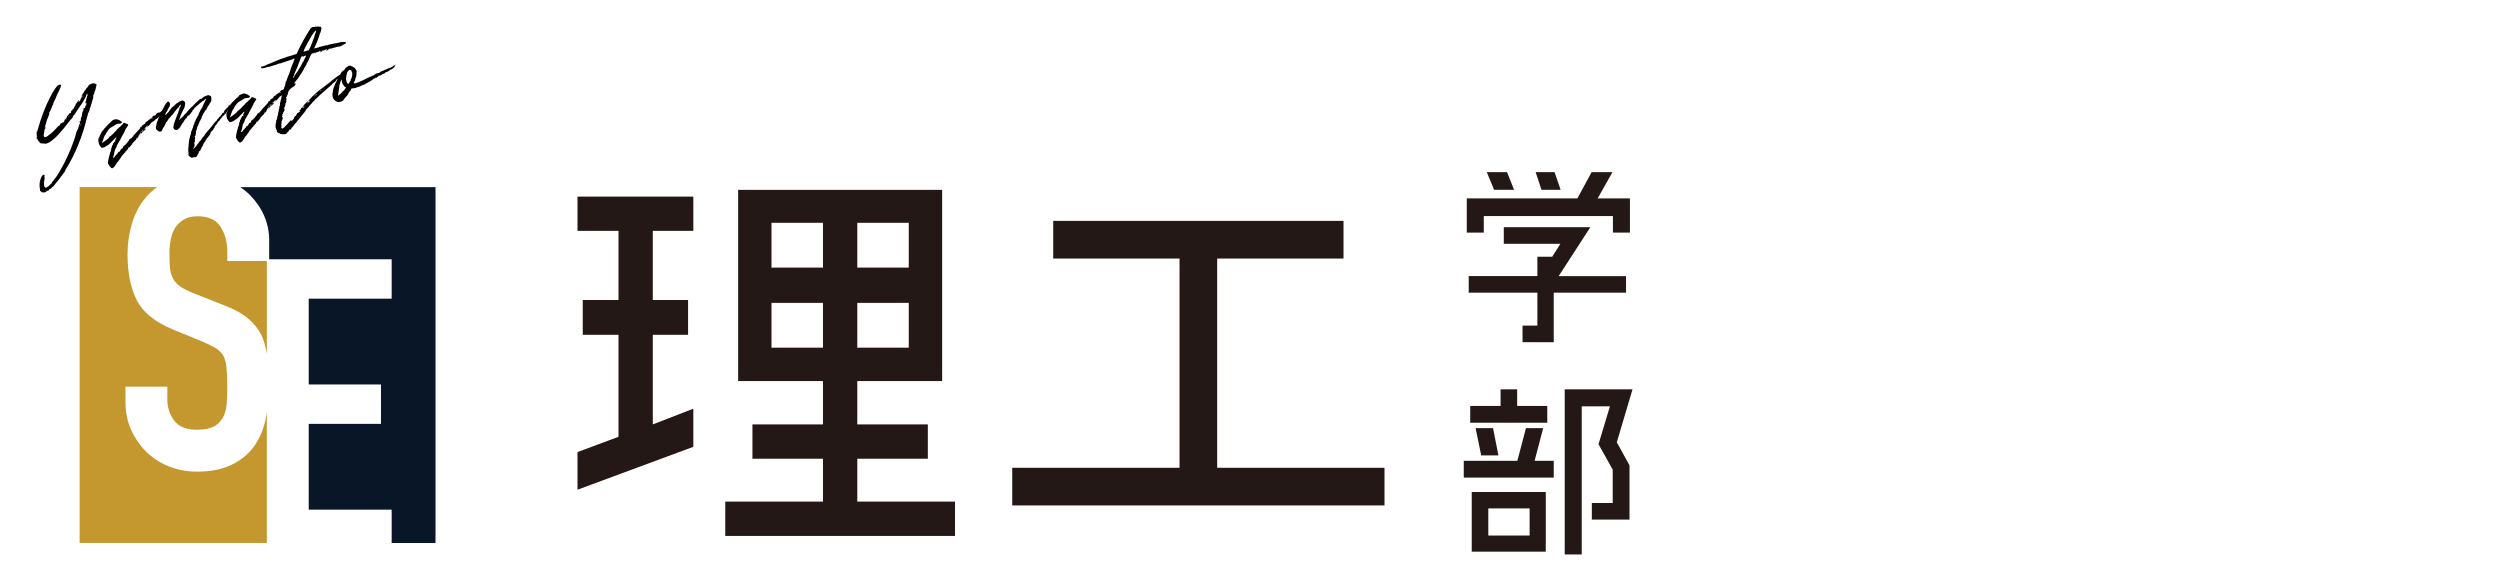
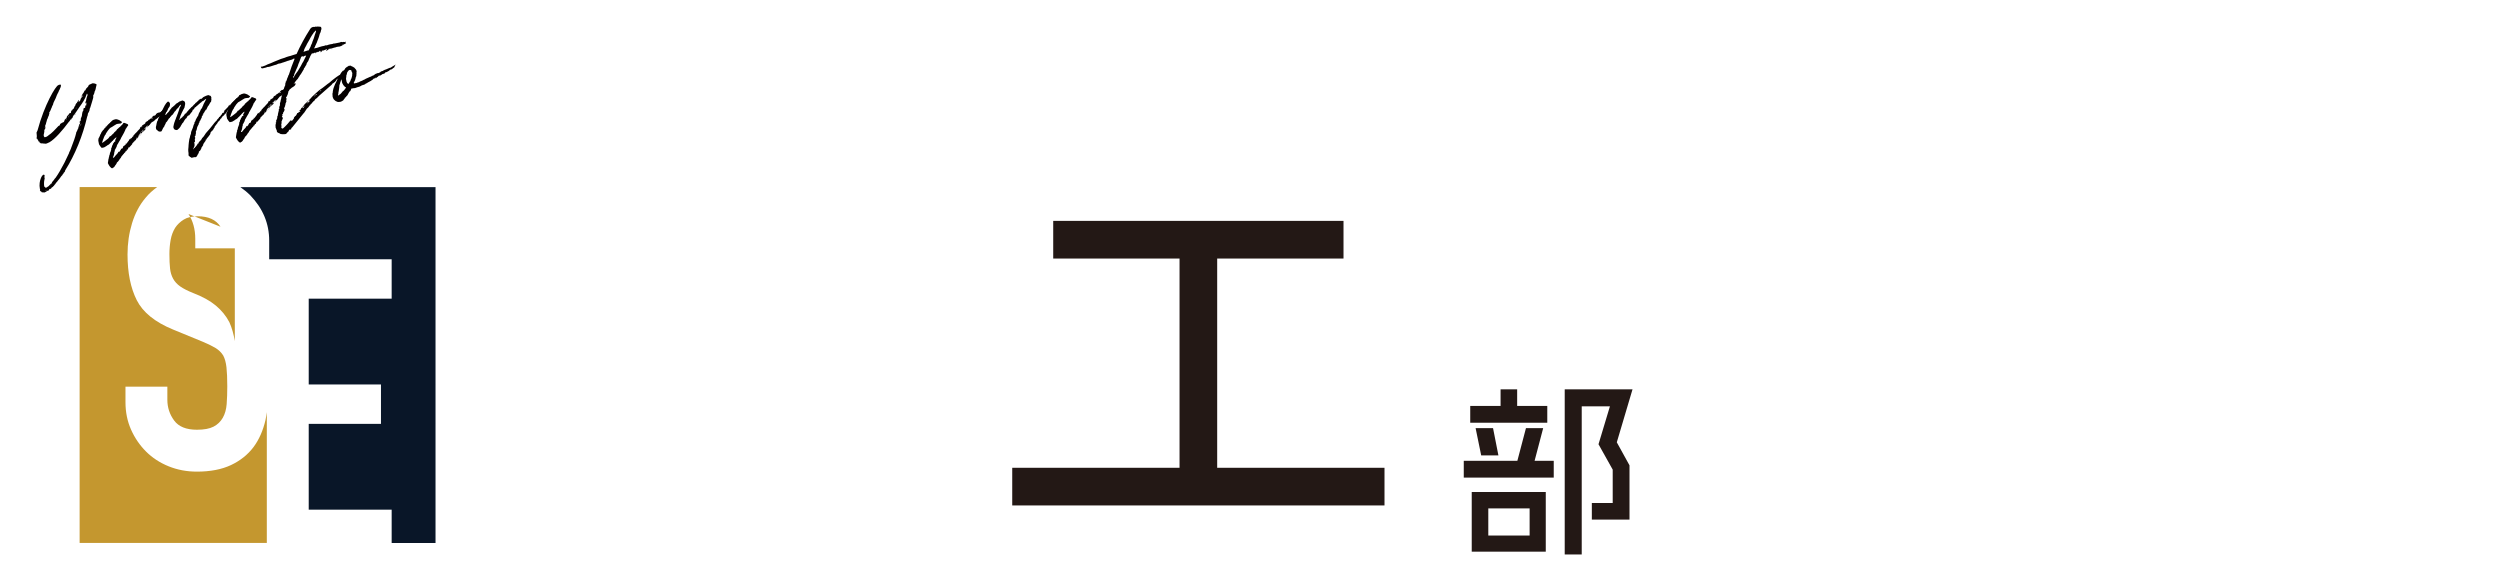
<svg xmlns="http://www.w3.org/2000/svg" id="b" width="204" height="47" viewBox="0 0 204 47">
  <g id="c">
    <path d="M3.593,15.701c-.051-.005-.099.005-.134-.006-.035-.009-.082,0-.075-.051-.004-.016-.02-.013-.02-.013-.048.01-.041-.04-.076-.051-.038-.024-.032-.075-.022-.111.025-.037-.007-.031-.013-.062-.131-.65.24-1.352.39-1.101-.01.034-.004.065-.014.101-.009.036-.006.052.001.083.021.027.016.079.009.13-.013.019-.024.038-.019.069-.019.07-.021.138-.025.204.003.016-.01.035-.003.066,0,.082,0,.165.017.244q.002.016.006.032c.051.005.079.065.117.092.017-.004.02.012.017-.004.031-.006.06-.028.089-.051.044-.025.088-.051.117-.072.041-.041.082-.083.123-.124.029-.022.041-.042.054-.061.028-.022.055-.061.104-.054.031-.007.025-.039-.012-.063.024-.039.051-.076.078-.1.014-.018.025-.037.055-.06.025-.038.062-.095.104-.136l-.003-.017c.045-.025.054-.06.083-.083.219-.308.463-.735.713-1.215.13-.256.256-.529.383-.802-.006-.032.007-.052.02-.071.057-.126.117-.237.158-.361l-.003-.015c.013-.021.025-.039.022-.055,0,0,.016-.003.012-.02.152-.394.291-.768.371-1.113-.007-.031.003-.066.031-.089.021-.055.057-.127.107-.204-.016.004-.013.021-.028.023-.003-.017-.006-.032.01-.035.054-.06.054-.144.076-.197s.024-.12.047-.173c0,0-.003-.017.013-.021.045-.026.035-.073.061-.11s.006-.051-.045-.059c0,0-.019-.012-.003-.016-.003-.016-.006-.031.01-.034.06-.029.099-.085.098-.168-.003-.017-.009-.048.001-.082-.007-.032.021-.054.031-.09.021-.054.047-.092.054-.142.016-.086.016-.169.034-.238.022-.055.014-.103.055-.144.016-.003.025-.037.035-.073l-.004-.016c-.021-.028-.025-.043.006-.05.014-.02.029-.022.041-.042-.016.004-.019-.012-.019-.012l-.013.019-.016.003-.004-.016c.014-.02.025-.038.055-.061.016-.003.028-.021.061-.028l.006.031c.025-.037.038-.058.048-.092-.003-.016-.01-.048-.013-.063-.004-.017-.007-.031-.01-.048.016-.003.031-.007.031-.007.051.008.08-.016.07-.063-.01-.047,0-.081.009-.117q-.003-.015-.006-.031c.013-.019-.007-.031-.007-.031,0,0-.016.003-.028.021-.013.02-.025.039-.038.057l-.016.003-.003-.015c.013-.02.024-.038.038-.057-.02-.013-.035-.01-.038-.026l.013-.018c.021-.055.076-.115.062-.179.007-.051.029-.104.035-.155.02-.069.038-.141.072-.213.022-.054-.019-.095-.009-.13-.02-.013-.035-.009-.051-.006l.003.016c-.12.387-.36.749-.607,1.078-.089.134-.19.287-.292.438-.029.022-.042.041-.051.076-.013.019-.028.021-.042.042-.009.034-.021.053-.031.087l-.016.004q-.004-.015-.007-.031c-.022.054-.063.095-.085.15,0,0-.014.018-.025.037-.013.019-.025.038.01.048,0,0,.003.016-.013.019,0,0-.013.02-.028.022-.017.003-.02-.013-.035-.01.021.028-.058.044-.004.066l-.013.02c-.013.019-.028.021-.06.028l-.003-.016c-.038.058-.076.113-.114.171-.016.003-.013.021-.013.021l-.017.003c-.532.716-1.134,1.414-1.606,1.69l-.017.004c-.076.031-.136.06-.195.089-.049.01-.093.034-.146.012-.066-.003-.149-.002-.219-.021-.048.009-.082.001-.118-.009-.016.003-.065-.004-.04-.042q-.017.003-.032.007-.016.003-.032.006s.014-.019.01-.034c-.003-.016-.006-.032-.009-.047-.073-.035-.103-.096-.149-.168-.01-.048-.032-.077-.074-.119,0,0-.016.004-.047.01.013-.018.022-.053.035-.073.006-.051,0-.082.01-.116-.007-.032-.001-.083-.01-.13-.01-.048-.004-.1-.013-.147l-.003-.015c.021-.054.043-.107.069-.146.013-.02.009-.035.021-.054.544-2.057,1.482-3.63,1.688-3.671l.045-.025c.016-.003.041-.041.062-.013q.022.028.051.007c.014-.02.029-.022.045-.025.003.016.006.031.01.047.013.064-.01.117-.029.187-.021.054-.06.111-.078.182-.039.058-.073.13-.093.2-.05.076-.082.164-.13.257-.034.072-.066.161-.098.25-.047.093-.092.2-.152.312-.038.057-.041.123-.06.193-.022.053-.045.107-.083.165-.01.035-.031.089-.041.124-.025.038-.051.076-.057.127-.025.037-.032.088-.057.127-.01.035-.039.057-.064.095l-.012.02c.027.06.006.113-.016.169-.014.018-.007.05-.017.084-.038.058-.06.111-.079.182-.016.003-.013.019-.01.034-.016.003-.01.034-.01.034-.054.061-.057.128-.075.198s-.054.143-.058.209c-.021.054-.028.105-.066.161,0,0,.004.017.007.031.007.033.009.048-.017.087-.016.003-.009.034-.018.069.027-.021.06-.028.088-.051.003.017-.006.051-.022.054-.069.064-.085.15-.12.223l.02.013c-.003.067-.025.121-.028.188-.022.053-.025.121-.032.171.007.031.01.048.016.079.004.017.023.029.026.045.006.031.024.044.073.035.078-.017.171-.051.24-.115.013-.019.028-.021.041-.041.058-.045.114-.088.188-.137.069-.063.14-.127.209-.19s.137-.142.219-.226c.07-.062.12-.14.19-.202.028-.023.076-.033.104-.054.013-.02.025-.039.021-.055-.006-.032.008-.051.035-.073.048-.009.073-.047.117-.073,0,0,.013-.02.016-.003.049-.01.074-.047.105-.054.035.009.057-.045.069-.063.025-.039.032-.09.041-.124q.013-.019.026-.037c.031-.007.047-.01.041-.042-.004-.016.028-.022.028-.022.022.029.016-.003.031-.006.038-.057.048-.092.054-.144.007-.051.051-.076.076-.113.029-.023.061-.029.055-.061-.004-.017.024-.038.041-.041-.004-.017.012-.02.012-.02.013-.019.039-.058.051-.076.032-.007.064-.013.086.016l.013-.02c-.003-.016-.009-.047.003-.066.014-.018.007-.05.017-.086.013-.019.021-.053.054-.06.016-.003.013-.02.025-.037.041-.042.082-.084.139-.129,0,0,.014-.018.025-.037-.012-.063.025-.121.082-.165-.003-.017.014-.02.01-.034.017-.087.07-.147.121-.223l.006.031c.014-.019.029-.021.025-.037-.027-.061.031-.09.063-.097.048-.01.045-.025.038-.057-.003-.017-.006-.031-.009-.048.016-.003.027-.022.027-.022.004.017.022.03.026.045-.01.035-.004.066-.01.117l.019.014c-.006-.031.022-.055.051-.077.029-.022.058-.044.061-.111.006-.051.048-.092.069-.146.041-.042.066-.079.089-.133.013-.02-.006-.032.007-.051-.016.003-.028.021-.045.025-.016.003-.013.019-.013.019-.022-.028-.025-.045.007-.051.016-.004.025-.038.038-.057-.003-.016-.007-.031.006-.051.025-.038.063-.096.104-.137.021-.055.061-.111.082-.165.017-.003.014-.019.017-.003.063-.014.069-.064.079-.099l-.003-.016c.054-.061.092-.118.148-.162.025-.037.069-.063.077-.114.002-.067.065-.08.109-.105.045-.024.093-.034.137-.06.057-.044.14-.045.226-.028.038.024.089.031.124.042.054.021.078.065.054.104-.016.086-.035.155-.054.226-.007.05-.013.101-.035.155-.009.034-.031.089-.057.127-.013.019-.01.034-.01.034-.003.066-.025.121-.048.176-.013.019-.021.053-.034.072-.01.035-.003.066-.038.057-.017.004-.007.051-.003.066,0,0,.016-.003.032-.006.016.08-.245.842-.261.927-.021.053-.05.076-.053.143.012.062-.026.12-.048.175-.013.019-.022.053-.035.072-.054.061-.069.146-.072.213-.007.05-.017.086-.042.124-.351,1.538-.99,3.118-1.792,4.385.003.016-.01.034-.022.055,0,0-.016.003-.013.019q.017-.003.02.013c-.013.019-.038.056-.052.076-.027.021-.062.013-.053.061-.039.056-.08.097-.117.154.003.017-.013.02-.01.035-.013.02-.041.041-.057.044-.102.153-.207.289-.314.41.004.017-.013.02-.025.038-.025.038-.066.079-.107.121-.025.038-.051.075-.076.114-.012.02-.028.022-.041.041-.016.003-.029.022-.029.022.004.016.007.031-.009.034-.041.042-.082.083-.124.124l-.016.003c-.013.02-.025.038-.041.042l.01-.036c.003.017-.013.021-.013.021-.014.019-.042.04-.051.076-.01.034-.041.04-.073.047-.082,0-.107.039-.111.104-.013.02-.025.039-.044.026-.063.013-.108.038-.165.082-.041.04-.104.054-.148.079,0,0-.017.004-.032.007q-.003-.017-.019-.014ZM3.107,11.561l.013-.021c.004.017.021.028.025.045l-.016.003c-.004-.017-.02-.013-.022-.027ZM3.789,15.53q-.003-.017-.02-.013c-.016.003-.048.009-.066-.002l.003.015c.02.014.051.007.07.02.016-.004.013-.02.013-.02ZM4.149,15.112s.014-.02.029-.022l-.02-.014c-.016.003-.012.021-.025.039l.016-.003ZM4.974,10.179l-.016.003-.016.003.003.016q.016-.003.028-.021ZM5.082,9.976l.017-.004c-.014.021-.029.023-.029.023l-.016.003c.016-.003.028-.022.028-.022ZM5.256,14.048l-.003-.015c-.016.003-.013.018-.028.021l.031-.006ZM5.463,9.735l-.019-.013c-.013.019-.026.038-.026.038l.004.017c.016-.004.028-.023.041-.042ZM5.643,9.483l-.02-.011s-.016.003-.012.018c-.014.02-.007.051-.02.07q.004.016.02.013c.01-.035.021-.054.031-.09ZM5.691,9.392s-.017.004-.02-.014c.003.018-.01.036-.01.036l.003.016q.013-.019.026-.038ZM5.954,8.976l-.016.003s.003.017-.014.02l.02.013c-.003-.016.01-.035.01-.035ZM6.163,9.279s.017-.003.02.014c-.013.019-.01.034-.022.054l-.016.003c.01-.034.007-.05.019-.07ZM6.211,8.858c.013-.019.007-.051.02-.068l-.017.003c-.013.018-.01.034-.021.054l.003.016.016-.004ZM6.338,8.421l-.003-.017c-.014.02-.01.034-.022.054.013-.02.025-.037.025-.037ZM6.418,10.466l-.003-.016-.016.003q.003.016.006.032-.003-.017.013-.02ZM6.643,10.107q-.016.004-.02-.011c.004.015-.013.018-.013.018-.025.04-.035.074-.061.111,0,0-.013.019-.028.022-.013.02-.025.038-.022.054q-.012.021-.009.035c.051-.075.102-.151.152-.229ZM6.555,8.029c-.016.003-.003-.016-.003-.016l.019.013c.004.017-.012.02-.012.02l-.004-.017ZM6.596,7.906s.014-.019.025-.038c.02.014.035.01.035.01-.013.02-.025.038-.021.054-.016.003-.035-.01-.039-.025ZM6.784,7.853c-.006-.032-.01-.048-.016-.079-.01.034-.022.054-.02.069-.012.02.004.017.007.032.016-.004.028-.022.028-.022ZM7.143,9.067c-.003-.016.01-.035.006-.05l-.016.003c.004.015.007.031-.006.051l.016-.004Z" style="fill:#040000; stroke-width:0px;" />
    <path d="M9.077,13.693c-.017.003-.02-.012-.02-.012-.019-.014-.037-.025-.041-.041-.038-.026-.063-.071-.086-.099-.021-.029-.048-.074-.072-.118-.004-.016-.007-.031-.029-.06-.041-.041-.019-.095-.013-.146.003-.066.022-.136.028-.188-.006-.031.006-.05.02-.069.013-.019.01-.034.006-.051-.019-.012-.022-.028.01-.035,0,0,.013-.019.009-.034.013-.02.01-.035.022-.054-.003-.016-.006-.032-.006-.032q-.022-.028.006-.051c.016-.003.028-.021.025-.038-.004-.016.025-.038.02-.07-.007-.031.019-.068.024-.12l-.003-.016c.042-.04.051-.076.058-.127.009-.034.031-.088.04-.124l-.006-.031c.01-.034.003-.067.013-.102q-.003-.016.013-.02c.028-.021.041-.04.035-.071-.007-.033.021-.055.016-.087.009-.034.041-.041.051-.076s.019-.069.028-.105c.01-.034.041-.04.073-.047,0,0-.004-.017.012-.02l-.016.003-.019-.012q-.003-.017.013-.02c.025-.037.054-.06.086-.066.016-.003.044-.025.041-.041.013-.02.01-.036-.025-.044-.02-.014-.006-.032.01-.035.034-.073.072-.13.107-.204l-.02-.012-.031.006c-.029.022-.055.061-.099.086-.041.041-.082.082-.123.124-.007.051-.055.06-.083.083-.038.057-.079.098-.136.142-.029.022-.07.063-.096.102-.013.019-.044.025-.058.045-.044.025-.075.032-.104.055-.041.041-.086.066-.131.091-.044.026-.089.052-.133.077-.031.006-.079.016-.111.022l-.016.003c-.031.006-.061.028-.082,0-.023-.029-.045-.057-.063-.07-.045-.058-.089-.113-.117-.174-.02-.013-.022-.028-.026-.044-.019-.096-.038-.191-.057-.285-.004-.1.01-.2.075-.28.013-.02.026-.037.02-.069l.016-.003c.025-.039.032-.089.041-.123.013-.021.022-.055.051-.077-.003-.016.01-.035.01-.035.009-.035.038-.057.034-.072.007-.052.039-.058.063-.097.013-.018.025-.037.038-.058.042-.04.08-.097.137-.141.013-.02.01-.037.022-.055l-.003-.017c.047-.009.06-.028.088-.05.014-.02.01-.035.007-.051s.013-.02.028-.022.016-.003.032-.007c.012-.02.044-.025.037-.057l.029-.022c.028-.021.04-.042.054-.061.009-.034.057-.044.082-.081l.016-.004c-.01-.049.025-.038.041-.041.032-.007.029-.023.042-.042.028-.022.019-.07.069-.063.016-.003.029-.022.029-.022-.007-.031.006-.05.037-.057.083-.083.19-.12.302-.143.079-.016.149.003.222.038.02.012.055.021.089.03.02.014.058.038.076.051.038.026.076.052.114.077.054.021.057.037.017.079-.029.021-.041.042-.07.062-.013.02-.044.026-.063.013-.016.003-.05-.005-.063.013-.031.007-.066-.002-.098.005-.016.003-.032.006-.048.01-.016.003-.032.006-.048.009-.031.007-.044.024-.076.03-.013.021-.044.026-.073.049-.06.028-.117.073-.189.12-.061.029-.117.073-.178.103l-.017.004c-.041.04-.098.084-.136.141-.028.023-.054.061-.079.1-.041.041-.06.111-.101.152-.042.041-.061.11-.083.164-.017.004-.013.02-.013.02-.061.029-.048.092-.089.134-.025.037-.032.089-.054.143-.022.053-.045.107-.066.161-.007.052-.016.087-.041.125-.013.019-.006.051-.02.069.007.031.022.028.035.009.061-.027.117-.073.174-.117.042-.04.099-.085.143-.11.058-.045.102-.07.144-.112.028-.021.065-.079.092-.117.016-.003.025-.037.038-.057.016-.004.031-.007.047-.01.014-.02.029-.022.045-.025.025-.038.066-.079.096-.102.057-.044.098-.086.139-.127.016-.004.025-.038.038-.057.01-.034.058-.044.085-.067q-.003-.017.014-.02c.012-.018.006-.05.041-.041.013-.019.041-.04.054-.06.007-.051.034-.074.079-.099.028-.022.041-.041.069-.063.038-.058.099-.085.144-.111l.013-.02c.022-.054.082-.081.123-.124.025-.037.069-.062.093-.117.016-.003.009-.034.024-.037.041-.041.096-.02.13-.01.035.009.07.02.108.044.034.01.073.034.108.045.053.021.047.072.054.104,0,0,.003.015-.013.018-.055.062-.104.138-.14.211-.028.022-.041.041-.054.06-.01.035-.021.055-.032.089-.021.055-.057.127-.092.2-.025.038-.034.073-.06.111-.022.054-.049.092-.073.131-.022.053-.048.091-.073.13l.004.016c-.061.029-.051.076-.073.13,0,0,.003.016-.013.02-.025.038-.035.072-.061.11-.012.02-.025.038-.038.058-.024.038-.047.092-.085.148-.01.035-.035.073-.061.112l-.012.019c-.033.006-.029.021-.026.037.003.017-.013.021-.009.035-.014.02-.025.039-.025.039.009.047-.003.065-.017.085-.025.037-.034.073-.06.111-.013.019-.02.069-.048.091-.028.023-.054.061-.028.105.003.016-.01.035-.022.055-.009.035-.019.069-.028.104-.006.051.004.098-.02.152-.021.054-.024.12-.062.177-.016.004-.013.02-.013.02.003.017.006.031-.01.034-.01.035.006.032.022.029.035.009.066.003.076-.032.054-.061.104-.137.158-.197.013-.018.057-.044.069-.062.022-.055.087-.067.089-.133.013-.02.041-.042.051-.077.023.029.026.045.055.022.028-.021.057-.045.066-.079.013-.019.006-.05.034-.073.013-.02.028-.022.025-.038.016-.003.013-.019.013-.019q-.006-.033.025-.039c.032-.006.061-.027.092-.033.029-.023.051-.078.045-.109-.004-.016.01-.035.021-.053.014-.02.045-.026.045-.026.013-.02.01-.034.022-.054s.013-.02.025-.038c.003.016-.01.034-.007.051-.013.019-.009.034-.009.034q.016-.003.028-.022c.066-.078.133-.157.215-.24.038-.058.076-.115.117-.155.014-.02.042-.042.035-.073.022-.055.066-.079.111-.104.031-.007.061-.028.072-.049q.016-.003.032-.006c.013-.019.028-.022.025-.038.01-.034.042-.04.048-.092.025.045.044.057.054.022.016-.004.013-.02.028-.022-.016.003-.031.007-.031.007-.016.003-.02-.013-.02-.013,0,0-.003-.016.014-.019.012-.021.037-.058.062-.096.044-.025.069-.063.095-.102.07-.064.14-.128.206-.207.01-.035.025-.038.055-.06.025-.039.053-.062.082-.083q.012-.019.025-.039c.028-.021.057-.044.047-.092-.006-.031.064-.094.127-.106,0,0,.017-.003.032-.006.016-.004.028-.023.009-.037-.021-.027-.006-.031.007-.05s.044-.025.06-.028c.014-.019.029-.022.041-.042.033-.006.049-.01.062-.028.028-.021.057-.045.085-.066,0,0-.006-.031-.009-.048l.019.013c-.006-.031.02-.07.063-.095.031-.006.06-.029.089-.051.016-.004.047-.01.061-.029l.031-.006-.003-.016c-.016.003-.032.006-.032.006l-.016.004c.041-.041.082-.084.114-.09.051.007.048-.01.073-.048.012-.019.041-.04.072-.047.029-.021.061-.028.083-.083-.004-.016.025-.037.037-.057.029-.022.061-.028.087-.067.012-.019.044-.025.078-.016,0,0,.016-.003.032-.007.013-.019.041-.04.057-.044.013-.019.045-.024.022-.053,0,0,.025-.039.041-.042.017-.003.029-.023.041-.042.045-.024.089-.051.137-.061.035.011.066.004.096-.02.031-.006.047-.009.06-.027.017-.003.048-.009.042-.042-.004-.016.028-.021.06-.027.013-.02.044-.025.021-.055,0,0,.017-.003.032-.006q.013-.02.029-.022l.016-.003c.034.009.028-.023.06-.029-.003-.015.029-.021.035.01l.019.013c.029-.022.063-.013.108-.038.025-.037.076-.032.121-.057.016-.003.04.041.044.057-.019.069-.044.107-.098.168-.07.064-.146.095-.22.143-.028.022-.041.041-.069.064-.017.003-.045.025-.058.044-.041.04-.085.066-.13.092-.041.042-.086.067-.129.093-.045.024-.105.054-.131.092-.025.037-.057.044-.086.066.004.016-.027.022-.044.025-.042.041-.069.063-.11.104-.017.003-.014.021-.026.038-.016.003-.044.025-.06.029-.058.044-.102.069-.162.099-.02.069-.082.082-.104.137-.011.034-.039.058-.067.078-.013.02-.028.022-.042.042-.028.021-.057.044-.085.066-.013.02-.028.022-.025.038q-.013.02-.025.037c-.007-.031-.013-.062.017-.085.016-.004.012-.02.025-.038-.032.007-.042-.04-.067-.003-.013.02-.025.038-.022.054-.016.003-.01.035-.041.042-.016.003-.028.021-.041.041-.016.004-.035-.01-.025.038l-.013.019-.022-.029q-.012.021-.028.023c.003.016.007.031.007.031.031-.007.047-.01.006.032l.016-.003c.016-.004.032-.007.029-.023.012-.019.062-.013.066.004.003.016-.013.02-.013.02-.032.006-.048.009-.041.041l.003.015c-.045.026-.07.063-.111.105-.013.021-.028.023-.061.029l.004.015c-.013.021-.004.067-.031.007-.017.003-.029.022-.041.042-.017.003-.014.019-.014.019-.031.006-.028.021-.021.054l-.017.004-.016.003c-.01.035-.048.01-.079.016-.016.003-.029.022-.041.042,0,0-.016.003-.032.006l-.016.004.003.015.02.013c.034.01.037.025.028.061.003.016.022.028.007.031-.017.004-.039-.024-.039-.024.01-.036-.012-.063-.047-.074-.029.105-.061.194-.104.303-.004-.017-.02-.014-.02-.014-.003-.016-.007-.031-.007-.031l-.012.019c-.01.036-.007.051-.02.07.003.016-.013.019-.013.019l-.003-.016q-.003-.017-.006-.031c-.013.018-.029.021-.029.021-.013.02-.01.035-.021.054-.025.039-.035.073-.061.111l-.017.004c-.031.006-.047.01-.057.045-.006.05-.073.047-.095.101q-.016.003-.013.02c-.013.02-.025.037-.058.044-.013.02-.031.006-.025.038.02.013-.006.052-.019.069-.041.043-.083.084-.107.121-.042.042-.067.079-.108.12l-.016.003c-.01.036-.019.07-.031.007l-.003-.015c-.011.034-.058.044-.035.072l-.013.019c-.01.036-.038.058-.032.09-.016.003-.044.024-.06.028-.017.003-.067-.003-.025.038l.003.016c-.013.019-.041.042-.054.06-.014.02-.029.023-.045.026-.034-.011-.031.007-.025.038.004.016.007.031-.025.038l-.013.019s-.013.02-.028.022-.028.022-.041.041c-.013.02-.006.051-.054.061-.017.003-.01.035-.038.058-.058.045-.079.098-.133.158-.023.055-.032.089-.073.131-.045.024-.051.075-.079.098-.01.034-.022.055-.051.076-.013.019-.039.058-.051.075-.029.023-.057.045-.07.064-.027.022-.041.041-.051.076.004.017-.009.034-.034.073-.013.018-.025.038-.038.057-.041.041-.079.099-.102.152-.028.022-.041.042-.069.062.003.018-.013.021-.028.023-.017.003-.049.01-.073.047-.013.02-.083.002-.104-.028ZM9.714,12.346q.016-.004.028-.022l.003.016q.003.016-.013.019l-.019-.012ZM10.233,11.73l.016-.004.003.017c-.016.003-.012.021-.012.021l-.017.003q.013-.021.01-.036ZM10.274,11.689c.003.017.019.014.019.014-.016.003-.028.021-.044.023.013-.018.028-.021.025-.037ZM10.715,11.336l-.003-.016c-.013.019-.028.021-.041.041,0,0,.003.015.007.031.009-.034.024-.037.037-.057ZM11.169,11.212l-.019-.013-.014.02c-.013.019.003.016.006.031q.014-.02.026-.038ZM11.356,11.076l.012-.02.02.013s.003.015-.01.035c-.004-.017-.021-.028-.021-.028ZM11.485,10.818c.025-.038.066-.078.092-.118l-.002-.016c-.042.042-.07.064-.112.105l.003.016.004.016.016-.003ZM11.533,10.397l-.019-.013c-.017.003-.014.019-.014.019l.004.016c.016-.003.013-.019.028-.021ZM11.51,10.945c.014-.019.025-.039.041-.042-.003-.015,0,0,0,0l.004.017c-.016.003-.028.022-.041.041l-.004-.016ZM11.691,10.694c.013-.02.01-.035.022-.054-.016.003-.032.006-.048.01-.016.003-.032.006-.028.021q-.016.003-.013.019c-.016.004-.013.021-.013.021.004.017-.013.02.004.017.031-.007.044-.026.075-.033ZM11.632,10.641c.027-.022.043-.026.057-.044,0,0-.004-.017.013-.02q-.017.003-.032.006c-.016.004-.027.023-.044.026-.016.003-.013.018-.013.018q.004.017.006.032.016-.003.014-.019ZM11.616,10.809l.016-.003q.003.017-.01.035c-.003-.016-.006-.032-.006-.032ZM11.784,10.577l-.02-.013c.003.017-.013.02-.013.02l.003.015c.016-.003.013-.018.029-.021ZM11.945,10.397s.003.015.019.012c-.012.02-.027.023-.027.023.003.016-.018.003-.018.003q.014-.02.026-.038ZM12.059,10.226s-.004-.017-.02-.014c0,0,.004.017-.013.02l.02.012.013-.018ZM12.303,9.715s.016-.004.012-.021l-.016.004s-.016.003-.013.02l.017-.003ZM12.468,9.632s.014-.02.025-.039q-.031.007-.047.01c.003.017-.013.02-.029.023-.013.019-.045.024-.057.044l.003.016.003.017c.045-.026.074-.049.102-.07ZM12.867,9.319l-.003-.014-.013.018s.003.017.019.014l-.003-.018Z" style="fill:#040000; stroke-width:0px;" />
    <path d="M15.879,12.823c-.035-.009-.063.014-.095.02-.062.028-.127.025-.194.022-.034-.01-.01-.048-.025-.044-.003-.016-.034-.01-.05-.007l-.004-.017c-.003-.016-.021-.027-.021-.027-.052-.008-.093-.048-.105-.111.006-.051-.004-.098,0-.165-.02-.096-.022-.193-.025-.291,0-.083.019-.153.021-.22.006-.051,0-.082.006-.133.004-.066.02-.152.022-.22.016-.085.028-.188.042-.288.006-.052.047-.092.05-.159.006-.051.013-.102.035-.155.009-.034.034-.074.044-.108.006-.05-.003-.098.02-.152.006-.05.031-.087.053-.142.035-.073.055-.144.089-.217.032-.089.042-.206.105-.301.024-.038.034-.073.024-.12-.003-.016.01-.036.038-.058s.038-.058.048-.092c-.006-.032.006-.051.02-.07.025-.037.034-.072.047-.092q-.003-.017.013-.02c.01-.034.035-.073.06-.11.025-.038.039-.058.064-.095.025-.039.034-.073.041-.125.01-.034.035-.072.044-.107.038-.057.063-.096.085-.15.035-.071.051-.158.121-.221l.016-.003c.022-.055.045-.108.066-.162.01-.035.022-.054.035-.073-.004-.016.013-.019.013-.019.013-.102.082-.165.114-.255.047-.092.098-.168.129-.256l-.003-.017c-.028.022-.06.029-.089.052-.041.041-.086.066-.127.107-.06.029-.123.042-.161.099-.009.035-.057.044-.086.066-.016.003-.028.022-.04.042l-.013.019c-.036-.009-.042.041-.073.047-.014.021-.025.038-.042.041q-.013.02-.028.023c-.044.024-.069.063-.095.103q-.017.003-.032.006c-.02-.014-.028.021-.041.041l-.013.019c-.028.022-.061.028-.089.05-.028.023-.019.071-.048.093-.025.038-.05.077-.114.09-.016.003-.031.006-.009.034l.003.016c-.044.026-.019.07-.06.111-.058.044-.092.117-.146.178-.025.038-.066.079-.092.117l-.017.003c-.065-.003-.092.036-.129.093-.016.003-.029.022-.029.022.01.048-.018.069-.031.089l-.025.037c-.051-.006-.044.025-.057.045s-.029.022-.042.041c-.013.02-.025.038-.038.058-.037.057-.076.114-.11.187-.025.038-.069.064-.095.102-.022.055-.045.108-.086.15-.022.053-.044.107-.086.148-.037.057-.078.098-.136.143-.028.022-.067.079-.133.077-.016.003-.035-.011-.051-.008-.035-.009-.067-.003-.104-.027-.1-.08-.137-.188-.096-.312.01-.035.016-.086.025-.12.006-.051.031-.089.037-.14.025-.038.035-.072.042-.123.034-.073.054-.145.089-.217.009-.035.027-.104.053-.143.048-.092.061-.192.108-.285.031-.089.06-.194.104-.302.01-.035.031-.09.037-.14.039-.058.061-.111.1-.168q-.004-.016-.007-.032c-.003-.016.009-.034-.01-.047-.02-.014-.044.025-.058.044q.004.016-.012.019c-.013.021-.029.023-.042.042s-.022.053-.034.073c.003.016-.029.021-.041.04-.014.021-.042.042-.055.062-.016.003-.013.019-.013.019-.076.032-.079.098-.12.14-.038.058-.079.099-.137.144.004.016-.012.019-.009.034-.042.041-.063.095-.102.152-.013.019-.026.039-.042.042-.06.027-.082.082-.123.123.003.016-.013.02-.013.02-.025.038-.089.051-.076.113,0,0-.028.023-.044.026-.061.028-.063.095-.104.137-.055.06-.061.11-.102.151-.042.042-.114.089-.099.168.004.017-.012.02-.012.02-.029.022-.042.041-.035.073l-.014.019c-.031.007-.025.039-.034.073-.007.05-.054.06-.076.114-.013.02-.025.038-.038.057-.035.073-.069.146-.104.22-.011.035-.042.042-.07.062-.016.003-.035-.009-.051-.005-.032.006-.063.013-.083-.001-.031.007-.05-.006-.054-.021-.035-.009-.055-.022-.076-.051-.02-.014-.045-.058-.079-.066-.058-.038-.054-.104-.067-.169-.01-.047.013-.102.02-.151q.013-.021.01-.034c.021-.055.009-.118.031-.172.021-.055.029-.104.035-.156.016-.003.028-.022.041-.041.009-.035.02-.069.028-.105.022-.054.044-.107.065-.162.014-.018.026-.037.039-.057.044-.107.102-.234.161-.346.01-.034.007-.051.02-.069.047-.093.099-.168.13-.257.047-.093.095-.184.143-.277.038-.056.075-.113.113-.171.025-.038.054-.06.096-.101.025-.039.072-.049.111-.021.019.011.041.04.06.053.042.041.055.104.048.154-.006.052-.012.103-.019.152-.013.02-.025.04-.038.058-.038.058-.089.134-.127.19-.028.104-.095.185-.143.276-.022.054-.044.108-.063.178,0,0-.016.003-.013.019q.016-.003.032-.006c.076-.031.114-.089.151-.146.042-.041.099-.086.137-.143l.076-.114c.025-.038.066-.079.092-.117l.016-.003c.003-.066.067-.079.107-.121.045-.025.07-.062.099-.086.045-.024.07-.063.099-.085.025-.038.07-.063.095-.103.044-.023.089-.05.133-.076.014-.019.042-.041.058-.044.029-.022.057-.045.102-.069.032-.006.082-.001.104-.055l.016-.003c.035.009.055.022.08-.016l.016-.003c.034.009.073.033.107.044.038.024.073.034.076.051.025.045.035.092.044.14-.009.034.001.082-.009.117-.016.086-.034.155-.05.241-.025.037-.048.093-.073.13-.061.111-.104.22-.165.33-.01.034-.019.07-.045.107-.009.034-.034.074-.044.108q-.013.019-.009.034c-.031.09-.051.16-.07.229-.013.02-.01.035-.006.051l.02.013c.021-.053.062-.094.088-.134l.031-.006c.025-.038.07-.062.099-.085.017-.003.028-.022.025-.038s-.007-.031.029-.022c.016-.003.028-.022.041-.042.054-.06.095-.101.114-.171,0,0,.031-.007.044-.025.016-.003.048-.01.06-.028.029-.021.035-.073.063-.096.067-.079.137-.143.188-.219.058-.044.11-.104.165-.164-.004-.017.013-.02.013-.02.075-.031.127-.109.181-.169.025-.037.054-.061.098-.085l.016-.004c.001-.082.096-.102.137-.143.038-.057.082-.083.14-.127.019-.069.063-.095.127-.107.028-.022.041-.042.073-.049,0,0,.012-.018.016-.003.057.038.076-.03.104-.054.038-.057.099-.086.158-.115.063-.013.104-.053.165-.081.017-.004.07.02.092-.035,0,0,.02.013.035.009.017-.003.032-.006.048-.009,0,0,.013-.019.031-.007.022.029.057.037.093.048.05.006.069.019.075.051.029.061.055.104.032.159-.013.018.01.047.013.062-.013.019-.003.066,0,.083-.025.038-.034.072-.024.12,0,0,.003.016-.013.019-.014.021-.042.041-.055.061-.024.038-.05.076-.06.11q-.014.021-.025.039c-.007.051-.048.092-.09.133-.016.003-.027.023-.027.023.012.062-.048.091-.07.145-.01.036-.003.067-.031.09-.016.003.009.048-.041.041-.017.003-.045.025-.055.061-.012.02-.021.054-.05.076-.017.003-.013.019-.013.019-.007.051-.048.093-.089.134-.029.021-.022.053-.017.086-.016.004-.028.021-.057.044l.004.016q.012.063-.049.092c-.028.023-.034.073-.028.104l.003.017c-.025.038-.051.075-.072.13-.025.038-.035.072-.044.108-.017.003-.013.019-.028.021-.014.019-.045.025-.035.073.021.028-.02.07-.031.089-.029.022-.045.026-.035.073.021.027-.004.066-.031.088l-.014.02c-.006.051-.019.07-.048.092.01.048-.05.077-.04.124-.004.067-.042.124-.045.191-.01.034-.034.072-.057.125.003.017-.022.055.013.064l.003.016c.004.016-.045.025-.02.069.023.029.01.048-.019.07.017.08-.006.134-.063.178l-.016.003c.038.026-.003.067.031.076.02.014.029.061,0,.083-.016.003-.012.019-.012.019l.031-.006c-.01.035-.021.053-.035.073-.016.003-.009.034-.009.034.034.009.025.045.013.063.006.031.013.063.004.099-.014.019-.029.022-.042.042-.013.018-.044.024-.007.05l.004.016c.009.048.021.111.016.162.01.047-.016.085-.025.12-.012.019-.022.055-.02.07-.012.019-.025.038-.025.038-.051-.007-.044.024-.037.058q-.013.018-.025.037.004.016.007.031c-.003-.016.016-.003.013-.019.028-.021.037-.056.047-.093.055.023.082.001.117-.072,0,0-.004-.016.013-.019.048-.01.051-.076.095-.103-.003-.015.013-.018.013-.018q.013-.02.026-.039c-.004-.016.01-.034.01-.034.024-.038.05-.077.076-.115-.011.035-.008.052-.02.07-.016.003-.013.019-.041.042.047-.01.044-.026.041-.042.012-.019.041-.042.054-.06.01-.035.019-.07.044-.108l.016-.003c.013-.02.029-.022.025-.039.045-.024.051-.076.099-.086.017-.003.013-.019.028-.021.007-.051.048-.092.072-.131.007-.05.039-.057.067-.079.009-.034.038-.057.067-.078.062-.097.126-.191.189-.285.054-.062.107-.122.161-.183.055-.06.12-.139.175-.199.025-.038.066-.079.092-.117.051-.076.104-.137.158-.197.041-.041.063-.096.104-.137s.067-.079.108-.12c.028-.022.041-.042.072-.048l-.002-.016c.019-.07.078-.099.116-.155.028-.022.054-.06.083-.083q-.004-.016-.007-.031c-.019-.014.013-.02.013-.02.063-.013.089-.051.114-.089s.034-.073.079-.099c.014-.019.025-.038.038-.057.025-.038.038-.057.048-.093l.031-.006c.051.006.061-.028.089-.051.013-.02.025-.037.054-.061l-.016.003s-.016.004-.031.007l-.02-.013s-.003-.016.013-.019c-.003-.017.01-.035.025-.038.272-.286.288-.289.301-.309.017-.004.028-.022.028-.022-.012-.062.032-.089.076-.114.025-.038.073-.048.117-.072l.014-.02c.019-.069.358-.352.396-.409-.003-.016.013-.019.028-.022.014-.019.029-.021.041-.041.007-.051.032-.007.048-.01.003.017.007.032-.009.035.003.016-.013.019-.01.034l.016-.003s.016-.003.013-.019c.028-.022.169-.149.029-.104-.003-.017.009-.035.021-.055,0,0,.032-.006.048-.009q-.013.019-.01.034.003.017.006.032c.013-.019.038-.058.051-.076.023.028.026.045.032-.007.016-.003.013-.02.028-.022.004.017-.013.02-.013.02.08.067.003.098-.006.134-.289.288-.399.393-.526.502-.013.018-.025.037-.038.057-.013.018-.025.038-.042.041-.012.019-.021.054-.06.028-.032.007-.061.028-.038.058.006.031-.266.317-.279.336-.047.092-.101.152-.152.229-.012.02-.025.038-.041.041-.027.022-.062.013-.053.061,0,0-.017.004-.029.023l-.012.018c-.014.02-.01.035-.025.039l-.02-.013c-.017.003-.029.021-.029.021.007.031-.028.022-.041.041-.016.003-.028.023-.025.039.004.016-.009.035-.041.041-.013.019-.028.021-.006.051l-.014.019c-.062.013-.085.066-.11.105-.009.034-.034.072-.062.095-.042.041-.07.063-.112.104-.025.039-.047.093-.072.131-.028.022-.041.042-.055.061q-.012.02-.024.038.003.016-.013.02c-.045.025-.048.093-.107.12l.003.017c.013.063-.048.091-.073.13-.013.019-.006.051-.019.069s-.042.042-.055.06c-.031.007-.028.022-.021.054l-.013.021c.003.016-.016.003-.016.003l.012-.02c-.047.009-.072.048-.082.082-.016.004-.013.02-.028.023-.044.025-.054.061-.045.107q.004.017-.012.02c-.01.034-.022.055-.032.089-.037.057-.092.117-.13.174s-.092.117-.133.158c-.01.035-.035.074-.06.112-.02-.014-.023-.029-.039-.025q.004.016.007.032c.013.062-.028.104-.069.145-.025.038-.051.077-.076.115-.029.022-.038.057-.048.091-.013.02-.025.039-.017.086,0,0-.027.022-.041.041-.01.035-.034.074-.06.112.003.016-.013.019-.028.021s-.016.003-.028.022l.019.012.003.017c-.038.058-.061.111-.083.165-.009.034-.053.061-.082.083-.025.037-.072.047-.047.092.019.013.006.031-.01.034-.013.02-.025.039-.035.073.003.017-.01.035-.021.054-.032.007-.041.041-.051.076-.022.055-.057.128-.134.159-.031.007-.063.013-.098.003ZM14.842,8.232s-.016.004-.02-.014l-.013.021c.017-.003.02.011.035.008l-.003-.015ZM18.382,9.269c-.003-.015-.019-.012-.019-.012.003.015-.013.018-.025.038l.019.013c-.002-.016.01-.036.025-.039ZM18.791,8.593s-.003-.017-.022-.027c-.013.018-.01.034-.021.054.003.015.019.012.019.012.016-.003.028-.021.025-.038ZM18.847,8.549l-.019-.013c.003.017-.013.02-.01.034,0,0,.016-.003.019.014q.013-.021.01-.035ZM19.523,7.803c-.007-.032.021-.054.069-.063,0,0,.016-.003.02.013l-.013.02c-.014.019-.026.038-.022.054-.016.003-.013.02-.029.022-.016.003-.031.007-.047.01-.003-.017.01-.035.022-.055Z" style="fill:#040000; stroke-width:0px;" />
    <path d="M19.523,11.597c-.016.003-.019-.012-.019-.012-.02-.014-.038-.025-.041-.041-.039-.026-.064-.071-.086-.1-.022-.028-.048-.073-.073-.117-.003-.016-.007-.031-.028-.061-.042-.04-.02-.094-.014-.146.004-.066.022-.136.029-.188-.007-.031.006-.05.02-.069.012-.02.009-.035.006-.051-.019-.012-.022-.028.009-.035,0,0,.014-.019.01-.034.013-.02.01-.035.022-.054-.004-.016-.007-.033-.007-.033q-.022-.027.007-.05c.016-.003.027-.021.024-.038-.003-.016.026-.038.02-.07-.006-.031.02-.068.025-.12l-.003-.016c.041-.04.051-.077.057-.127.01-.034.031-.089.041-.124l-.006-.031c.01-.034.003-.067.012-.102q-.003-.016.014-.02c.028-.021.041-.041.034-.072-.007-.033.022-.054.016-.086.01-.034.042-.041.051-.076l.029-.105c.009-.034.041-.041.072-.047,0,0-.003-.017.013-.02l-.016.003-.019-.012q-.004-.017.012-.02c.025-.038.055-.06.086-.066.017-.003.044-.026.041-.042.013-.019.01-.035-.024-.043-.02-.014-.007-.032.009-.035.035-.073.073-.13.108-.204l-.02-.013q-.016.004-.031.007c-.029.022-.055.061-.099.086-.042.041-.083.082-.124.124-.006.05-.054.06-.082.083-.038.056-.079.098-.137.142-.028.022-.069.063-.095.102-.013.019-.045.025-.058.045-.044.025-.075.031-.104.055-.041.041-.085.066-.13.091-.044.026-.089.052-.133.077-.032.006-.079.016-.111.021l-.016.004c-.032.006-.061.028-.083,0-.022-.029-.044-.057-.063-.07-.044-.058-.088-.113-.117-.174-.02-.014-.022-.029-.025-.045-.02-.095-.038-.19-.058-.285-.003-.099.01-.199.076-.279.013-.02.025-.037.019-.069l.017-.003c.024-.039.031-.089.041-.123.013-.021.022-.055.051-.078-.003-.016.009-.034.009-.034.01-.035.038-.058.035-.073.006-.051.038-.057.063-.096.013-.018.025-.037.038-.058.041-.04.079-.097.136-.141.014-.021.011-.037.022-.055l-.003-.017c.048-.01.06-.028.089-.051.014-.019.01-.035.007-.051s.013-.019.028-.021.016-.003.031-.007c.013-.02.044-.025.038-.057l.029-.022c.027-.021.04-.042.053-.061.01-.034.058-.044.083-.082l.016-.003c-.01-.049.025-.038.041-.042.032-.006.029-.022.042-.041.028-.022.019-.07.069-.063.016-.003.028-.022.028-.022-.006-.031.007-.051.038-.057.082-.084.19-.12.302-.143.079-.016.148.002.222.037.019.013.055.022.089.031.019.014.058.038.076.051.038.026.076.052.114.077.054.021.057.037.016.079-.028.021-.041.041-.069.062-.013.02-.045.026-.063.013-.016.003-.051-.005-.063.013-.032.006-.066-.002-.099.004-.016.004-.031.007-.048.01-.016.004-.031.007-.047.01-.031.006-.045.024-.076.03-.013.021-.045.026-.073.049-.061.028-.117.073-.19.12-.06.029-.117.073-.177.103l-.017.003c-.041.041-.098.085-.136.142-.029.022-.054.061-.08.1-.041.04-.06.111-.101.151-.042.042-.061.111-.082.165-.017.004-.014.02-.014.02-.06.029-.047.092-.088.134-.026.037-.032.088-.054.143-.023.053-.045.107-.067.161-.006.052-.016.087-.04.124-.014.02-.007.052-.02.07.006.031.021.028.035.009.06-.028.117-.073.174-.117.041-.04.098-.085.143-.11.058-.045.102-.07.143-.112.029-.021.066-.079.092-.117.017-.003.025-.037.038-.058.017-.003.032-.006.048-.009.014-.02.029-.022.045-.025.024-.039.065-.079.095-.102.057-.044.099-.086.14-.128.016-.003.025-.037.038-.056.009-.034.057-.044.085-.067q-.003-.017.013-.02c.013-.018.007-.05.042-.041.012-.019.041-.041.053-.06.007-.051.035-.074.08-.099.028-.022.041-.041.069-.064.038-.057.099-.084.144-.11l.012-.02c.022-.054.083-.081.123-.124.025-.037.07-.062.093-.117.016-.003.01-.034.025-.037.041-.041.096-.02.13-.01.035.009.07.02.107.044.035.01.073.034.109.044.053.022.047.073.053.105,0,0,.004.015-.012.018-.055.061-.105.137-.141.211-.028.022-.041.041-.053.06-.01.034-.022.055-.032.089-.022.055-.057.127-.092.2-.025.038-.034.073-.06.111-.023.054-.049.091-.073.131-.022.053-.048.091-.073.13l.003.016c-.06.029-.051.076-.072.13,0,0,.003.016-.013.019-.025.039-.035.073-.061.111-.013.02-.025.038-.038.057-.025.039-.048.092-.085.149-.01.034-.035.073-.061.112l-.013.019c-.032.006-.029.021-.026.037.004.017-.012.021-.009.034-.013.021-.025.04-.025.04.01.047-.003.065-.016.085-.025.037-.034.073-.06.111-.014.019-.02.069-.048.091-.028.022-.054.061-.029.105.003.016-.009.035-.021.055-.01.034-.019.069-.028.104-.006.051.003.098-.02.152-.021.054-.025.119-.062.177-.017.004-.014.02-.014.02.004.017.007.031-.009.034-.01.035.006.032.021.029.036.009.067.002.077-.032.054-.061.104-.137.158-.197.013-.018.057-.044.069-.062.022-.055.086-.067.089-.133.013-.02.041-.042.051-.077.022.029.025.045.055.022.027-.021.057-.045.065-.079.014-.019.007-.05.035-.073.013-.02.028-.022.025-.038.016-.004.013-.02.013-.02q-.006-.032.025-.038c.031-.007.061-.027.092-.034.029-.022.051-.077.045-.108-.004-.016.009-.035.021-.053.013-.021.045-.026.045-.026.013-.02.01-.034.021-.055q.014-.019.025-.037c.004.016-.009.034-.006.051-.013.018-.01.034-.01.034q.017-.003.028-.022c.067-.078.133-.158.216-.24.038-.058.076-.115.117-.156.013-.019.041-.041.035-.072.021-.055.066-.08.111-.105.031-.006.06-.027.072-.048l.031-.006c.013-.019.029-.022.026-.038.009-.034.041-.041.047-.092.026.045.044.057.054.021.017-.003.014-.019.029-.021l-.031.006c-.017.004-.02-.012-.02-.012,0,0-.004-.016.013-.02.013-.02.038-.057.063-.095.044-.026.069-.063.095-.103.069-.063.14-.127.206-.207.01-.034.025-.037.054-.06.025-.038.054-.061.082-.082q.013-.019.025-.039c.029-.021.058-.044.048-.092-.006-.031.063-.094.127-.106l.031-.006c.017-.004.029-.023.01-.037-.022-.027-.006-.031.006-.05.014-.019.045-.025.061-.028.014-.019.029-.022.041-.042.032-.007.048-.01.061-.028.029-.021.057-.045.086-.066,0,0-.006-.031-.01-.049l.02.014c-.007-.031.019-.07.062-.095.032-.007.061-.029.089-.052.017-.003.048-.009.062-.028l.031-.006-.004-.016-.031.006-.017.004c.042-.041.083-.084.114-.091.051.008.048-.009.073-.047.013-.019.041-.041.073-.047.028-.022.061-.028.083-.083-.004-.017.024-.037.037-.057.028-.022.061-.028.086-.067.013-.019.044-.025.079-.016,0,0,.016-.004.031-.007.014-.019.041-.04.058-.044.013-.019.044-.025.021-.053,0,0,.025-.039.042-.042.016-.003.028-.023.041-.042.045-.025.089-.051.137-.061.034.01.066.004.095-.02.032-.006.048-.01.06-.027.018-.003.049-.01.042-.042-.003-.016.028-.021.061-.028.013-.019.044-.024.021-.054,0,0,.017-.003.032-.007q.013-.019.028-.021l.016-.003c.035.009.028-.023.061-.03-.003-.014.028-.021.035.011l.019.013c.028-.022.063-.013.108-.038.025-.038.076-.032.12-.057.016-.003.041.04.045.056-.02.07-.045.107-.099.168-.07.065-.146.096-.219.144-.028.022-.042.041-.069.064-.017.003-.045.024-.058.044-.041.04-.086.066-.13.092-.041.042-.086.066-.13.092s-.104.055-.13.093c-.025.037-.058.044-.086.066.004.016-.028.022-.044.025-.042.041-.07.063-.111.104-.016.003-.013.02-.025.038-.016.003-.044.025-.06.029-.059.044-.103.068-.162.099-.02.069-.082.082-.104.137-.01.034-.038.057-.067.078-.012.02-.027.022-.041.042-.028.021-.057.044-.085.066-.013.019-.028.022-.025.038q-.013.02-.025.037c-.007-.031-.013-.062.016-.085.017-.004.013-.02.025-.038-.032.007-.041-.04-.066-.003-.013.019-.025.038-.022.054-.016.003-.01.035-.041.041-.016.004-.029.022-.041.042-.016.003-.035-.01-.025.038l-.013.019-.022-.029q-.013.021-.028.023c.003.016.007.031.007.031.031-.007.047-.01.006.032l.016-.004c.016-.003.031-.006.028-.022.013-.019.063-.013.066.004.003.016-.013.019-.013.019-.031.007-.047.01-.041.042l.004.015c-.045.026-.07.063-.111.105-.013.02-.028.023-.061.029l.004.015c-.014.021-.004.067-.032.007-.016.003-.028.022-.041.041-.016.004-.013.02-.013.02-.032.006-.029.021-.022.054l-.017.003-.016.004c-.009.035-.047.01-.079.016-.016.003-.028.022-.041.042l-.031.006-.017.004.004.015.02.013c.034.01.037.025.027.061.004.016.022.028.007.031s-.038-.024-.038-.024c.01-.036-.013-.063-.047-.074-.029.105-.061.194-.105.303-.003-.017-.019-.014-.019-.014-.003-.016-.007-.031-.007-.031l-.013.019c-.009.036-.006.05-.019.07.003.016-.013.019-.013.019l-.003-.016q-.004-.017-.007-.031c-.013.018-.028.021-.028.021-.013.02-.01.035-.022.054-.025.038-.034.073-.061.111l-.016.004c-.031.006-.047.009-.057.045-.007.05-.073.047-.095.101q-.017.003-.014.02c-.012.02-.024.037-.057.044-.013.02-.032.006-.025.038.02.013-.006.051-.019.069-.041.042-.083.083-.108.121-.041.042-.066.079-.107.12l-.016.003c-.01.035-.02.07-.031.007l-.004-.015c-.01.034-.057.044-.035.071l-.012.02c-.01.036-.038.057-.032.09-.017.003-.045.024-.061.028-.016.003-.066-.003-.025.038l.003.016c-.012.019-.041.042-.054.06-.013.02-.028.023-.044.026-.035-.011-.031.006-.025.037.003.016.006.032-.025.039l-.013.019s-.013.019-.028.022c-.016.003-.028.022-.041.041-.013.02-.007.051-.055.061-.016.003-.009.035-.037.057-.058.045-.08.099-.134.159-.022.054-.032.089-.073.13-.044.025-.051.076-.079.099-.009.034-.022.054-.05.076-.014.019-.039.058-.052.075-.028.023-.057.045-.069.063-.028.023-.041.042-.051.076.004.017-.01.035-.034.074-.013.018-.026.038-.038.057-.041.041-.08.099-.102.152-.028.022-.041.042-.069.062.003.017-.013.021-.029.023s-.048.01-.073.047c-.012.02-.082.001-.104-.028ZM20.16,10.249q.017-.004.028-.022l.004.016q.003.016-.013.019l-.02-.012ZM20.68,9.632l.016-.003.003.017c-.016.003-.013.02-.013.02l-.016.004q.013-.021.01-.037ZM20.721,9.592c.003.017.019.013.019.013-.016.004-.028.021-.044.024.013-.018.028-.021.025-.037ZM21.162,9.239l-.003-.016c-.013.019-.029.021-.041.041,0,0,.003.015.006.031.01-.034.025-.037.038-.057ZM21.615,9.115l-.019-.013-.013.02c-.013.019.003.016.006.031q.014-.02.025-.038ZM21.802,8.98l.013-.021.02.014s.003.015-.01.034c-.004-.017-.022-.027-.022-.027ZM21.932,8.722c.025-.038.066-.078.092-.118l-.003-.016c-.042.042-.07.064-.111.105l.003.016.003.016.017-.003ZM21.98,8.3l-.02-.013c-.017.003-.013.019-.013.019l.003.016c.017-.003.013-.019.029-.021ZM21.958,8.849c.013-.02.025-.039.041-.042-.003-.015,0,0,0,0l.004.017c-.017.003-.029.021-.041.041l-.004-.016ZM22.138,8.598c.013-.02.009-.035.022-.054-.017.003-.032.006-.049.01-.016.003-.031.006-.027.021q-.016.003-.014.019c-.016.003-.012.02-.012.02.003.017-.013.021.003.017.032-.006.044-.025.076-.032ZM22.079,8.544c.027-.023.043-.026.057-.044,0,0-.004-.017.012-.02l-.031.006c-.016.003-.028.023-.044.026-.017.003-.013.018-.013.018q.003.017.006.032.016-.003.014-.019ZM22.063,8.712l.016-.004q.003.017-.01.036c-.003-.016-.006-.032-.006-.032ZM22.23,8.481l-.019-.013c.003.017-.014.02-.014.02l.004.015c.016-.003.013-.018.028-.021ZM22.391,8.3s.004.015.02.012c-.013.02-.028.023-.028.023.003.016-.017.003-.017.003l.025-.038ZM22.506,8.129s-.003-.017-.019-.014c0,0,.003.017-.013.02l.019.012.013-.018ZM22.75,7.618s.017-.004.013-.021l-.016.003s-.016.004-.013.021l.016-.003ZM22.915,7.535l.025-.039q-.031.007-.048.01c.003.017-.013.02-.028.022-.014.02-.045.025-.057.044l.002.016.004.017c.044-.025.073-.048.102-.069ZM23.314,7.223l-.003-.015-.014.019s.004.017.02.013l-.003-.017Z" style="fill:#040000; stroke-width:0px;" />
    <path d="M23.071,10.951c-.031.007-.066-.004-.102-.012l-.031.006c-.032.007-.055-.023-.074-.035l-.016.004-.003-.017c-.054-.022-.123-.042-.181-.08-.037-.024-.076-.051-.073-.116.011-.035-.017-.08-.041-.125-.003-.015-.007-.031-.01-.047-.022-.028-.028-.06-.031-.075-.022-.028-.029-.061-.02-.096-.013-.064-.007-.114-.004-.182.011-.034.02-.069.029-.104-.032-.076.034-.155.022-.218l-.004-.017c.025-.037.032-.089.061-.11.028-.023.01-.034-.006-.031.027-.023.057-.046.018-.071,0,0-.003-.016.014-.019.009-.034.021-.055.031-.089q-.016.003-.031.007c.013-.02.006-.051.006-.051.048-.01.038-.057.051-.076.006-.052-.003-.099.019-.152-.006-.031.02-.07.029-.104-.003-.017.009-.035.006-.051.01-.034.022-.055.019-.07l.01-.035c-.034-.009-.022-.029-.01-.047.01-.035.022-.055.049-.093-.004-.016-.007-.031-.007-.031-.013-.063-.022-.111.034-.155.013-.02.025-.038.006-.051-.003-.016.007-.052.007-.052.01-.034.022-.053,0-.081-.003-.017.007-.052.017-.087.021-.054.043-.107.047-.175.006-.05.013-.101.038-.139.009-.034.003-.067.013-.102l.236-.79c-.003-.016.014-.02.014-.02-.025-.043.006-.05.016-.085.013-.02.025-.038.034-.073.017-.003.032-.007.01-.035-.003-.015.01-.035.019-.069l-.003-.017c-.022-.028-.01-.047.003-.066.014-.018.039-.058.017-.086l.013-.019c.016-.003.028-.021.01-.034-.016.003-.004-.017-.007-.031,0,0,.017-.003.032-.007l.016-.003c-.004-.017-.007-.033-.01-.049.035.01.028-.021.041-.041.016-.085.047-.175.095-.267.01-.034.035-.073.041-.124.014-.018.026-.038.039-.057.14-.457.3-.885.478-1.316l-.047.009c-.02-.011-.023-.028-.051-.005-.017.003-.029.021-.026.038l-.019-.014-.057.045c-.08.016-.14.044-.203.057-.017.003-.045.025-.061.028-.032.007-.063.013-.096.02-.016.003-.044.026-.076.032-.016.003-.031.007-.047.01s-.013.018-.013.018c-.032.007-.063.013-.079.017-.032.006-.061.029-.093.035-.062.013-.123.042-.171.052-.089.05-.203.056-.298.075-.032.006-.089.051-.12.058-.032.006-.061.028-.092.034-.017.004-.052-.006-.049.01l-.031.007c-.14.044-.264.086-.402.13-.048.009-.096.019-.144.028l-.05-.005c-.017.003-.029.021-.045.023-.076.033-.155.049-.234.064-.061.029-.14.046-.213.01-.019-.013-.057-.121-.044-.139,0,0,.038.024.054.021.031-.006.051.007.095-.02.032-.006.076-.032.124-.042.092-.033.184-.069.257-.116.184-.07.384-.143.549-.226.181-.085.384-.144.564-.229.092-.035.202-.057.295-.092.089-.051.215-.076.308-.111.127-.025.234-.063.358-.105.048-.01.092-.033.14-.043.062-.013.107-.039.171-.052.32-.708.681-1.374,1.096-2.019.038-.057.127-.189.292-.19.013-.019.031-.006.051.007q.016-.003.032-.006c.041-.042.113-.007.161-.017.045-.025.08-.016.115-.007.078-.016.167.017.234.02.016-.004.019.012.021.028.032.075.048.155-.003.23-.01.036-.016.087-.024.121-.02.071-.042.124-.08.182-.01.034-.006.051-.019.069-.019.069-.042.123-.048.175-.022.053-.041.124-.063.177-.022.055-.044.108-.065.163-.01.035-.032.089-.042.123-.022.054-.044.108-.069.146-.007.052-.048.093-.07.146-.012.019-.006.051-.019.07q.003.016-.013.019c-.028.022-.035.073-.061.111.096-.019.175-.035.27-.054.016-.004.029-.022.045-.025.031-.007.063-.013.095-.02.013-.019.028-.021.061-.028.013-.02.048-.01.079-.016.031-.007.061-.029.093-.036.062-.013.13-.009.174-.035.031-.006.079-.016.123-.041l.017-.003c.031-.006.034.01.051.006.066.004.107-.038.171-.05.093-.035.19-.039.301-.061.032-.007.064-.013.108-.038.032-.007.048-.01.099-.004.047-.009.095-.019.143-.028.079-.016.158-.032.222-.045.029-.021.099-.003.108-.037l-.016.003c.041-.041.13-.01.181-.004.031-.007.063-.013.095-.02.019.014.054.022.069.02.017-.003.102-.069.115-.007.006.033-.058.045-.051.076.003.016.051.007.069.02-.013.02-.076.032-.089.051-.031.006-.044.025-.076.031.016-.003-.045.025-.041.042-.016.003-.035-.01-.035-.01-.016.003-.019-.013-.034-.01-.013.019-.01.035-.022.054-.01.035-.025.038-.058.045-.031.006-.06.028-.092.034-.028.023-.06.029-.092.036-.032.006-.051-.007-.099.002-.016.004-.012.021-.012.021-.032.006-.035-.011-.052-.008-.016.004-.047.01-.063.013-.06.029-.107.039-.154.049-.048.01-.064.013-.096.02-.016.003-.045.024-.076.031-.032.006-.048.01-.079.016-.032.007-.073.047-.107.038,0,0,.016-.003.012-.019l-.098.003c-.013.019.024.044-.007.05l-.019-.012-.004-.016c-.024-.045-.028.021-.028.021-.013.02-.041.042-.054.06q-.016.004-.032.007c-.016.003-.012.02-.012.02-.032.007-.045.026-.061.029-.016.004-.061.027-.066-.004.01-.034.044-.025.072-.047.042-.042-.021-.029-.041-.041.013-.02.047-.01.025-.039l-.069.063c-.02-.013-.004-.016-.035-.009q-.017.003-.013.019c-.032.007-.063.013-.092.034l-.032.007c-.016.003-.031.007-.044.026,0,0-.061.027-.038-.026-.016.004-.061.028-.073.049.003.015.019.011.022.027q-.016.004-.032.007c-.012.02-.041.041-.054.061-.016.003.003.016-.013.019,0,0-.041-.04-.022-.028-.025-.045-.019-.012.007-.052.016-.003.028-.021.041-.041-.019-.012-.044.026-.061.03-.016.003-.054-.023-.072-.035l-.028.021c-.01.035.022.029.025.044,0,0-.083.001-.096.019,0,0-.038.058-.061.029,0,0,.01-.034-.021-.027-.02-.014-.014.018-.041.04,0,0-.004-.017-.02-.013-.016.003-.024.039-.042.043.004.014-.053.059-.072.047-.003-.017.041-.041.041-.041-.006-.033-.066-.004-.082-.001q-.017.003-.032.007l-.031.006c-.016.004-.028.023-.057.044-.017.004-.02-.011-.036-.008-.047.01-.082-.001-.092.034-.051.075-.088.133-.123.206.003.017-.01.034-.007.051-.024.038-.05.076-.061.111-.009.034-.034.073-.044.108.007.031-.034.072-.043.107-.008.051-.067.079-.09.133-.006.052-.066.08-.054.144.003.016-.024.038-.034.073-.014.019-.025.037-.039.056q-.016.003-.031.007s.004.017.007.032c.006.032-.022.053-.035.073-.01.034-.058.044-.066.079-.013.019-.01.034-.022.054.003.015-.006.052-.02.069-.027.022-.037.059-.062.096-.035.073-.073.131-.124.206-.022.054-.063.096-.104.137-.025.037-.035.073-.061.11l-.013.02c-.028.022-.037.058-.051.075-.021.055-.051.076-.075.116-.029.021-.055.06-.082.082l.003.016c-.048.009-.052.077-.096.101-.013.021-.025.039-.038.058-.025.039-.051.076-.063.097-.079.098-.143.191-.24.278-.054.06-.104.136-.159.196-.016.004-.01.035-.006.051.019.013.006.031-.006.052-.014.019-.025.037-.041.04-.014.02-.01.036-.023.054-.003.067-.025.121-.044.191-.009.035-.016.085-.044.107-.016.004-.013.02-.01.035-.013.02-.006.051-.016.086l-.016.003c-.004-.017-.006-.032-.006-.032-.017.004-.029.022-.029.022-.01.034-.02.07-.028.105q.003.016.019.012c.039.025.029.061.02.096-.007.051-.016.085-.022.136,0,0-.009.034.02.014l.003.015c-.01.035-.035.073-.045.109-.025.038-.037.057-.031.088.003.017-.01.035-.006.051-.022.055-.028.105-.035.155-.01.034-.038.058-.047.092q.003.017-.01.035c.003.016-.01.035-.022.055-.014.018-.01.034.025.044,0,0,.003.016.007.032.025.043,0,.082-.026.12-.009.035-.019.07-.047.092q-.017.003-.013.02c.003.017-.01.034-.038.057l.006.031c.035.01.003.016.007.033-.016.003-.028.021-.041.04l-.016.003c-.013.021-.029.023-.025.038l.02.014.019.013c-.025.037-.017.085-.058.126,0,0,.006.032.01.048,0,0,.016-.003.031-.007,0,0,.017-.003.029-.021-.013.019-.01.034-.01.034-.013.02-.025.04.01.048l.02.014c-.014.019-.026.037-.036.073-.013.019-.021.054-.031.088-.009.035-.034.073-.044.107-.01.035-.02.07-.014.102.004.017-.006.051.02.014l.017-.004.003.016c-.045.025-.051.076-.045.107-.01.036-.034.073.007.115,0,0,.003.017.007.032-.01.034-.02.068-.026.12.039.107.121.107.162.065.099-.085.181-.167.276-.269.066-.079.178-.185.24-.28.029-.021.042-.04.067-.079.044-.025.079-.016.102.013l.021.028c.016-.003.029-.021.029-.021-.013-.063.054-.061.062-.096.042-.04.08-.098.099-.168.016-.003-.003-.017-.003-.017-.058-.037-.007-.031.025-.037.028-.022.06-.028.037-.058l.016-.003c.08-.017.093-.117.134-.159.013-.019.038-.058.031-.089l.032-.006c.085.015.086-.067.11-.104q.017-.004.035.009s.035.01.032-.006c.016-.003.041-.041.054-.061q-.016.003-.051-.005l-.031.006c-.003-.017-.007-.033.021-.055.076-.032.111-.105.13-.174.013-.02.058-.045.07-.063.024-.039.065-.08.107-.12.051-.078.114-.173.2-.239.072-.048.11-.104.168-.149,0,0,.019.013.035.01-.017.003-.014.019-.01.035-.025.038-.039.057-.079.099l.006.031c.013-.019.028-.022.028-.022.025-.038.066-.079.096-.102l.031-.007c-.01-.047-.013-.062.041-.041,0,0,.014-.019.007-.05-.017.003-.035-.01-.067-.004-.012.02-.027.023-.027.023-.007-.033-.01-.049.019-.071.089-.051.123-.123.206-.205.025-.04.054-.062.096-.103.098-.086.193-.187.291-.272.069-.063.143-.111.196-.172.085-.066.155-.13.244-.181.013-.02.06-.028.073-.049.098-.085.184-.152.285-.222s.168-.148.273-.203c.278-.254.947-.784,1.049-.688l.003.016c.007.114-.063.178-.168.232q-.048.01-.079.016c-.035.072-.114.088-.188.137-.012.019-.028.021-.025.037-.01.035-.051.076-.076.115q-.031.006-.028.021c.007.031-.038.058-.054.061-.045.024-.057.044-.086.067-.012.018-.06.027-.088.05-.026.038-.039.057-.064.095l-1.023.899c-.01.034-.054.061-.098.086-.013.019-.025.037-.038.057-.052.075-.178.101-.21.19-.02.069-.082.082-.123.124-.025.038-.051.076-.096.101-.009.034-.047.092-.107.121-.045.025-.041.042-.038.057.003.017-.01.036-.041.042-.016.003-.044.025-.041.042-.048.091-.131.174-.216.24-.013.02-.01.034-.038.058-.051.076-.086.148-.152.229-.009.034-.038.057-.066.079-.038.058-.925,1.143-.938,1.161l-.027.022c-.032.007-.045.025-.042.042.013.062-.016.085-.044.107-.035-.01-.051-.006-.051-.006-.063.013-.121.057-.108.12.003.017-.009.035-.041.042-.028.021-.041.04-.054.061-.041.04-.086.066-.079.098-.028.021-.058.044-.104.054-.063.013-.131.01-.213.01ZM22.563,9.981s-.004-.016-.02-.013c.004.016-.013.02-.01.036.017-.004.014-.021.029-.023ZM22.579,9.896l-.02-.013c.003.016-.013.019-.01.034,0,0,.004.016.02.013,0,0-.004-.016.01-.034ZM23.959,6.335c.013-.02.026-.038.035-.073.01-.034.034-.072.06-.11.039-.058.076-.115.114-.172.055-.061.089-.133.144-.194.025-.037.047-.091.072-.129.051-.076.086-.149.137-.226.025-.039.047-.092.072-.131.048-.09.092-.2.158-.278.048-.093.096-.185.14-.292.038-.058.073-.131.093-.2-.032.006-.062.028-.096.019-.047.01-.076.032-.121.059-.016.003-.06.029-.06.029-.02-.014-.007-.033-.009-.049-.021-.013-.039-.025-.052-.007-.028.022-.007.052-.003.068-.02-.014-.022-.03-.041-.043l-.014.019c-.009.037-.021.055-.034.074-.022.054-.028.104-.054.143-.022.054-.029.104-.054.144-.01.034-.007.05-.019.068-.022.055-.061.111-.08.182-.021.054-.028.104-.051.159-.019.069-.057.126-.078.18-.026.038-.032.089-.058.127-.022.055-.044.109-.067.162-.021.055-.06.111-.078.182-.01.034-.02.068-.025.12-.013.019-.004.066-.066.079,0,0-.029.023-.007.051l.003.016q.004.016.007.031l.031-.006ZM24.721,8.821c.029-.021.077-.031.067-.079.013-.019.024-.038.038-.058.031-.006.045-.024.073-.048l-.035-.008c-.013.018-.028.021-.025.037-.045.025-.086.067-.134.077-.012.019-.009.034,0,.081,0,0,.02.014.016-.003ZM24.881,4.187c.063-.013.095-.019.155-.047.045-.026.096-.02.158-.032-.003-.017.014-.02.01-.034.048-.093.095-.185.143-.277.007-.05.032-.089.041-.123.023-.054.049-.092.07-.146.016-.003.013-.019.01-.034.012-.02.006-.051.019-.069.044-.109.076-.197.12-.305.031-.09.047-.176.08-.264.031-.089.062-.178.094-.268-.006-.031.007-.051.004-.065-.004-.017-.006-.032-.022-.029,0,0-.016.003-.028.022s-.041.041-.055.061c-.028.021-.069.063-.095.103-.022.053-.06.11-.102.151-.048.092-.099.168-.148.245-.035.072-.073.128-.095.183-.061.112-.124.206-.184.318-.025.037-.049.092-.07.145-.047.093-.111.188-.155.296-.007.051-.031.089-.038.141-.013.018-.021.053-.035.071.048-.009.076-.031.124-.041ZM25.023,8.185c.003.015.019.012.022.027q-.016.004-.028.022c-.003-.016.009-.035.006-.05ZM25.045,8.459l-.003-.016-.013.02.004.017.012-.021ZM25.667,7.857c.044-.025.07-.064.096-.102.034.01.047-.01.06-.028,0,0,.032-.007.044-.025-.016.003-.038-.025-.038-.025-.048.009-.06.028-.085.066.006.032-.01.035-.055.06l-.016.003c-.027.023-.025.039-.037.058.016-.003.034.01.031-.006ZM26.2,7.388c-.004-.017.012-.02.024-.04q-.031.007-.048.01c-.041.043-.05.077-.094.103l.003.016c.028-.022.069-.063.114-.088ZM26.139,4.132c.029-.021-.019-.012-.016.004-.031.006-.012.019.016-.004ZM26.353,4.204l.003.017q-.02-.013-.003-.017ZM26.816,4.046l.003.016-.003-.016ZM26.857,4.005c-.013.019-.016.003-.016.003l.016-.003ZM27.079,4.043l.016-.003s-.025.038-.028.021c0,0,.01-.035.013-.019ZM27.159,4.027l-.017.003c-.003-.017.013-.02.017-.003Z" style="fill:#040000; stroke-width:0px;" />
    <path d="M27.67,8.313c-.016.003-.031.006-.047.01-.051-.007-.083,0-.12-.024,0,0-.004-.018-.02-.014-.086-.016-.149-.086-.209-.139-.042-.043-.083-.084-.099-.162-.003-.017-.025-.045-.032-.076,0-.083-.016-.162-.016-.245-.007-.032.006-.05.019-.069,0-.084.016-.169.032-.253.019-.071.034-.155.068-.229.02-.07.058-.128.077-.197.013-.018.009-.034.021-.055.038-.056.058-.125.095-.183.022-.054.058-.127.08-.181.037-.058.06-.111.098-.168.022-.055.061-.111.099-.169.013-.019.025-.038.037-.057.022-.054.045-.108.083-.165,0,0-.003-.016.013-.02.016-.003.028-.022.041-.04.025-.04.054-.061.079-.1.016-.003.032-.006.029-.021q.038.024.063-.013c.024-.039.051-.076.079-.1.024-.037.038-.057.047-.091.016-.003.029-.022.045-.026.041-.041.082-.082.13-.092.016-.003.028-.022.044-.025.028-.021.041-.042.073-.048q.016-.003.035.01c.016-.003.031-.006.063-.013.031-.006.066.003.088.031.004.017.02.014.02.014.07.019.127.057.185.094.022.03.054.023.075.052.004.016.007.031.026.044.021.028.04.041.063.069.019.014.021.029.021.029.022.028.032.075.038.106.004.018.007.033.01.049-.009.035-.021.054-.015.086.009.047.016.079-.011.118l.003.015c.022.028-.002.066.001.083-.004.065-.013.101-.051.158-.006.051-.017.086-.025.12.003.017-.01.035-.01.035-.021.055-.028.105-.054.143-.028.022-.022.054-.035.073q-.016.003-.013.019c-.031.007-.009.036-.021.055l.003.016c.004.016.007.032.01.047.016-.003.031-.006.047-.01.029-.021.045-.023.08-.016.031-.006.062-.013.111-.022-.004-.015.012-.018.012-.018.076-.032.143-.028.217-.077q-.004-.016.012-.019c.063-.013.124-.041.184-.07.016-.003.045-.025.061-.028.045-.025.073-.048.121-.058.044-.025.088-.051.133-.076.044-.025.092-.035.137-.06.06-.029.136-.062.196-.089-.003-.017.016-.003.016-.003.032-.007.063-.014.092-.036.026-.038.058-.044.089-.051.048-.009.093-.034.137-.061.025-.038.069-.063.113-.088.045-.026.108-.039.169-.067l.017-.003c.068.02.139-.044.199-.073.016-.003.041-.041.054-.061.031-.006.048-.009.079-.016-.004-.017.017-.003.017-.003.012-.02.024-.038.047-.01,0,0,.016-.003.028-.022l.013-.019c.048-.009.076-.032.121-.058.048-.01.075-.031.123-.041.076-.032.137-.061.212-.092.046-.025.093-.035.156-.048.032-.007.045-.026.073-.047.044-.026.073-.049.117-.074.013-.02.028-.022.06-.028.017-.004.045-.025.058-.045q.013-.019.047-.01s.017-.004.032-.007c-.009.035-.038.058-.051.077s-.006.051-.019.07c-.013.019-.025.037-.038.057-.029.022-.076.032-.102.069-.016.004-.028.023-.042.041-.016.003-.027.023-.044.026-.016.003-.045.025-.076.031,0,0-.016.004-.031.007-.019-.013-.035-.01-.032.006.007.032-.009.036-.024.039,0,0-.017.003-.032.006-.013.02-.025.038-.054.06-.032.007-.049.01-.076.033-.029.021-.061.027-.089.05-.017.003-.045.026-.067-.004l-.016.003c-.009.037-.025.04-.037.058-.014.021-.041.042-.058.045-.013.019-.024.038-.041.041l-.003-.016c-.017.003-.032.007-.032.007-.028.021-.057.045-.093.034-.019-.013-.047.01-.057.044-.044.026-.088.053-.133.076-.016.004-.045.026-.066-.001-.004-.017-.02-.014-.02-.014-.021.054-.05.076-.098.086.003.016.006.031.01.048q-.004-.017-.02-.014l-.031.006q-.014.021-.029.023c-.016.003-.035-.01-.012.019,0,0-.014.019-.029.022-.016.003-.031.006-.028.022.003.016-.013.019-.028.022q-.004-.016-.007-.032c-.019-.013-.003-.016-.022-.028l-.003-.017-.013.02c.007.031-.003.067-.035.073l-.016.003c-.021-.028-.037-.025-.066-.003-.013.02-.029.022-.041.041l-.016.003c.006.032-.01.036-.025.039-.029.021-.045.024-.058.044-.016.003-.028.023-.044.026-.028.021-.058.044-.102.069l-.016.003c-.028.021-.048.009-.073.047-.013.02-.061.029-.092.036l-.017.003c-.021.054-.085.066-.13.091,0,0,.003.017,0,0-.047.01-.075.033-.101.07-.017.003-.032.007-.032.007-.028.021-.044.024-.073.048-.016.003-.031.006-.035-.011q-.019-.012-.031.007-.013.02-.028.022c-.019-.013-.016.004-.016.004-.032.006-.061.028-.092.034-.028.022-.058.045-.089.052-.014.018-.029.021-.045.024-.048.009-.092.035-.139.045-.016.003-.031.006-.049.01l-.016.003c-.016.003-.044.025-.061.028-.047.01-.075.031-.123.041-.066-.003-.114.007-.178.02-.031.006-.047.01-.079.016-.034-.009-.044.025-.058.044.004.017-.009.036-.006.052-.025.038-.035.072-.061.111,0,0-.016.003-.013.019-.031.007-.062.013-.057.044q.003.017-.013.02c-.041.041-.047.092-.086.148-.025.039-.034.074-.06.111-.029.022-.054.061-.082.083-.017.003-.026.038-.038.058-.013.019-.041.041-.074.048-.012.018-.028.021-.021.054l.003.016c-.048.009-.054.061-.082.082q.003.017-.013.02-.013.019-.025.038s-.016.003-.013.02c-.061.027-.117.072-.177.101-.048.01-.08.017-.111.022-.017.003-.032.007-.052-.006ZM27.6,7.798c.029-.021.057-.044.086-.065.06-.029.101-.07.143-.111.038-.058.095-.103.133-.159l.013-.019c.047-.009.057-.046.086-.067.024-.038.054-.061.065-.078.029-.023.059-.045.052-.078l.013-.019c.016-.003.028-.021.041-.04q.012-.021-.007-.031c-.035-.011-.054-.023-.072-.035-.042-.042-.087-.1-.128-.141-.021-.028-.028-.061-.051-.088-.024-.045-.048-.074-.054-.105-.013-.063-.022-.111-.032-.159-.003-.015-.01-.047-.016-.078-.003-.017.01-.035.004-.067-.022.054-.035.074-.061.111-.007.05-.028.104-.051.158-.02.07-.035.156-.07.229-.003.066-.006.135-.012.185-.004.066-.025.12-.028.187.007.032-.007.051-.017.086.004.017.01.048-.016.086-.013.02-.003.066-.009.118-.01.034-.02.068-.026.119.004.017-.009.036-.002.067q.003.017.016-.004ZM28.462,6.834c-.003-.016.01-.036.022-.055s.038-.058.048-.092c.013-.02.028-.022.041-.041.022-.054.032-.089.054-.144l-.003-.015.025-.039c-.004-.015.01-.035.025-.038.01-.034.019-.069.028-.104.006-.051.028-.104.038-.14-.006-.032-.01-.047,0-.082-.003-.017-.006-.032.003-.067l-.003-.015c.028-.023.006-.051.003-.066-.025-.045-.047-.073-.057-.121-.007-.032-.013-.063-.035-.092-.019-.014-.052-.007-.067-.004-.037-.024-.069-.019-.098.003-.014.02-.041.043-.07.063-.012.02-.025.039-.051.076,0,0-.013.02-.024.039-.014.019-.025.038-.022.053-.006.051-.017.087-.025.121.003.017-.01.034-.01.034-.031.007-.025.039-.021.055.006.032.009.049-.004.066-.01.035-.016.087-.009.118-.013.02-.006.051-.017.085.006.032.016.08.022.111s.013.063.019.095c.007.031.014.064.036.093.007.031.028.061.047.072.02.013.054.023.073.035l.031-.006ZM32.255,5.264c.016-.003.013-.019.029-.021l.019.013c-.016.003-.013.019-.028.021l-.02-.013Z" style="fill:#040000; stroke-width:0px;" />
-     <path d="M17.995,18.502c-.368-.569-.988-.854-1.859-.854-.469,0-.849.089-1.139.268-.291.179-.525.402-.703.67-.18.291-.302.62-.369.988-.066.369-.101.754-.101,1.156,0,.469.017.859.051,1.172.033.313.117.593.251.838.134.246.329.458.586.637s.608.357,1.056.536l2.613,1.038c.759.29,1.373.631,1.842,1.021.47.392.838.844,1.105,1.357.21.457.35.978.446,1.541v-7.571h-3.227v-.771c0-.781-.185-1.457-.553-2.027Z" style="fill:#c4972f; stroke-width:0px;" />
+     <path d="M17.995,18.502c-.368-.569-.988-.854-1.859-.854-.469,0-.849.089-1.139.268-.291.179-.525.402-.703.67-.18.291-.302.62-.369.988-.066.369-.101.754-.101,1.156,0,.469.017.859.051,1.172.033.313.117.593.251.838.134.246.329.458.586.637s.608.357,1.056.536c.759.29,1.373.631,1.842,1.021.47.392.838.844,1.105,1.357.21.457.35.978.446,1.541v-7.571h-3.227v-.771c0-.781-.185-1.457-.553-2.027Z" style="fill:#c4972f; stroke-width:0px;" />
    <path d="M21.774,33.62c-.037.22-.062.45-.111.661-.2.859-.524,1.591-.971,2.194-.47.625-1.084,1.116-1.843,1.474-.76.357-1.687.536-2.78.536-.827,0-1.598-.146-2.312-.436-.715-.29-1.329-.692-1.843-1.206s-.921-1.11-1.223-1.792-.452-1.424-.452-2.229v-1.272h3.417v1.072c0,.625.184,1.188.553,1.691.368.503.988.754,1.859.754.58,0,1.032-.084,1.356-.251.323-.168.574-.407.754-.721.179-.312.284-.687.318-1.122.033-.436.05-.922.05-1.457,0-.625-.022-1.14-.066-1.541-.046-.402-.135-.726-.269-.972-.156-.246-.363-.446-.62-.604-.257-.155-.598-.323-1.021-.502l-2.445-1.005c-1.474-.604-2.462-1.401-2.965-2.396-.502-.993-.754-2.239-.754-3.735,0-.893.123-1.742.369-2.546.245-.804.613-1.496,1.105-2.077.269-.333.592-.617.946-.873h-6.329v29.04h15.275v-10.688Z" style="fill:#c4972f; stroke-width:0px;" />
    <path d="M19.61,15.268c.293.201.565.423.814.672,1.027,1.072,1.541,2.301,1.541,3.686v1.53h9.994v3.216h-6.768v7.001h5.896v3.216h-5.896v7.002h6.768v2.718h3.58V15.268h-15.929Z" style="fill:#091628; stroke-width:0px;" />
-     <path d="M130.367,16.19h2.635v2.793h-1.388v-1.353h-10.537v1.353h-1.388v-2.793h9.027l1.159-2.143h1.703l-1.212,2.143ZM129.77,18.543l-2.582,3.987h5.497v1.352h-5.9v4.04h-2.547v-1.353h1.212v-2.688h-5.603v-1.352h5.603v-1.581h1.212l.667-1.054h-4.619v-1.353h7.061ZM123.552,15.487h-1.633l-.598-1.44h1.651l.579,1.44ZM127.346,15.487h-1.563l-.474-1.44h1.545l.492,1.44Z" style="fill:#231815; stroke-width:0px;" />
    <path d="M125.924,34.933l-.702,2.67h1.563v1.369h-7.342v-1.369h4.373l.703-2.67h1.404ZM126.258,33.124v1.369h-6.287v-1.369h2.476v-1.353h1.353v1.353h2.459ZM120.093,45.014v-4.865h6.042v4.865h-6.042ZM120.866,37.163l-.457-2.23h1.423l.439,2.23h-1.405ZM121.445,41.484v2.213h3.372v-2.213h-3.372ZM133.213,31.772l-1.282,4.32,1.036,1.879v4.426h-3.073v-1.352h1.703v-2.723l-1.159-2.072.931-3.091h-2.3v12.083h-1.388v-13.471h5.532Z" style="fill:#231815; stroke-width:0px;" />
-     <path d="M47.124,18.841v-2.801h9.451v2.801h-3.306v5.64h2.878v2.839h-2.878v7.312l3.306-1.283v3.111l-9.451,3.5v-3.072l3.345-1.245v-8.323h-2.917v-2.839h2.917v-5.64h-3.345ZM69.955,40.933h7.974v2.801h-18.748v-2.801h7.974v-3.5h-5.756v-2.801h5.756v-3.539h-6.923v-15.598h16.646v15.598h-6.923v3.539h5.756v2.801h-5.756v3.5ZM67.154,18.18h-4.2v3.655h4.2v-3.655ZM62.954,28.37h4.2v-3.656h-4.2v3.656ZM74.155,21.835v-3.655h-4.2v3.655h4.2ZM69.955,28.37h4.2v-3.656h-4.2v3.656Z" style="fill:#231815; stroke-width:0px;" />
    <path d="M99.323,38.171h13.652v3.073h-30.377v-3.073h13.652v-17.074h-10.308v-3.073h23.688v3.073h-10.308v17.074Z" style="fill:#231815; stroke-width:0px;" />
    <rect width="204" height="47" style="fill:none; stroke-width:0px;" />
  </g>
</svg>